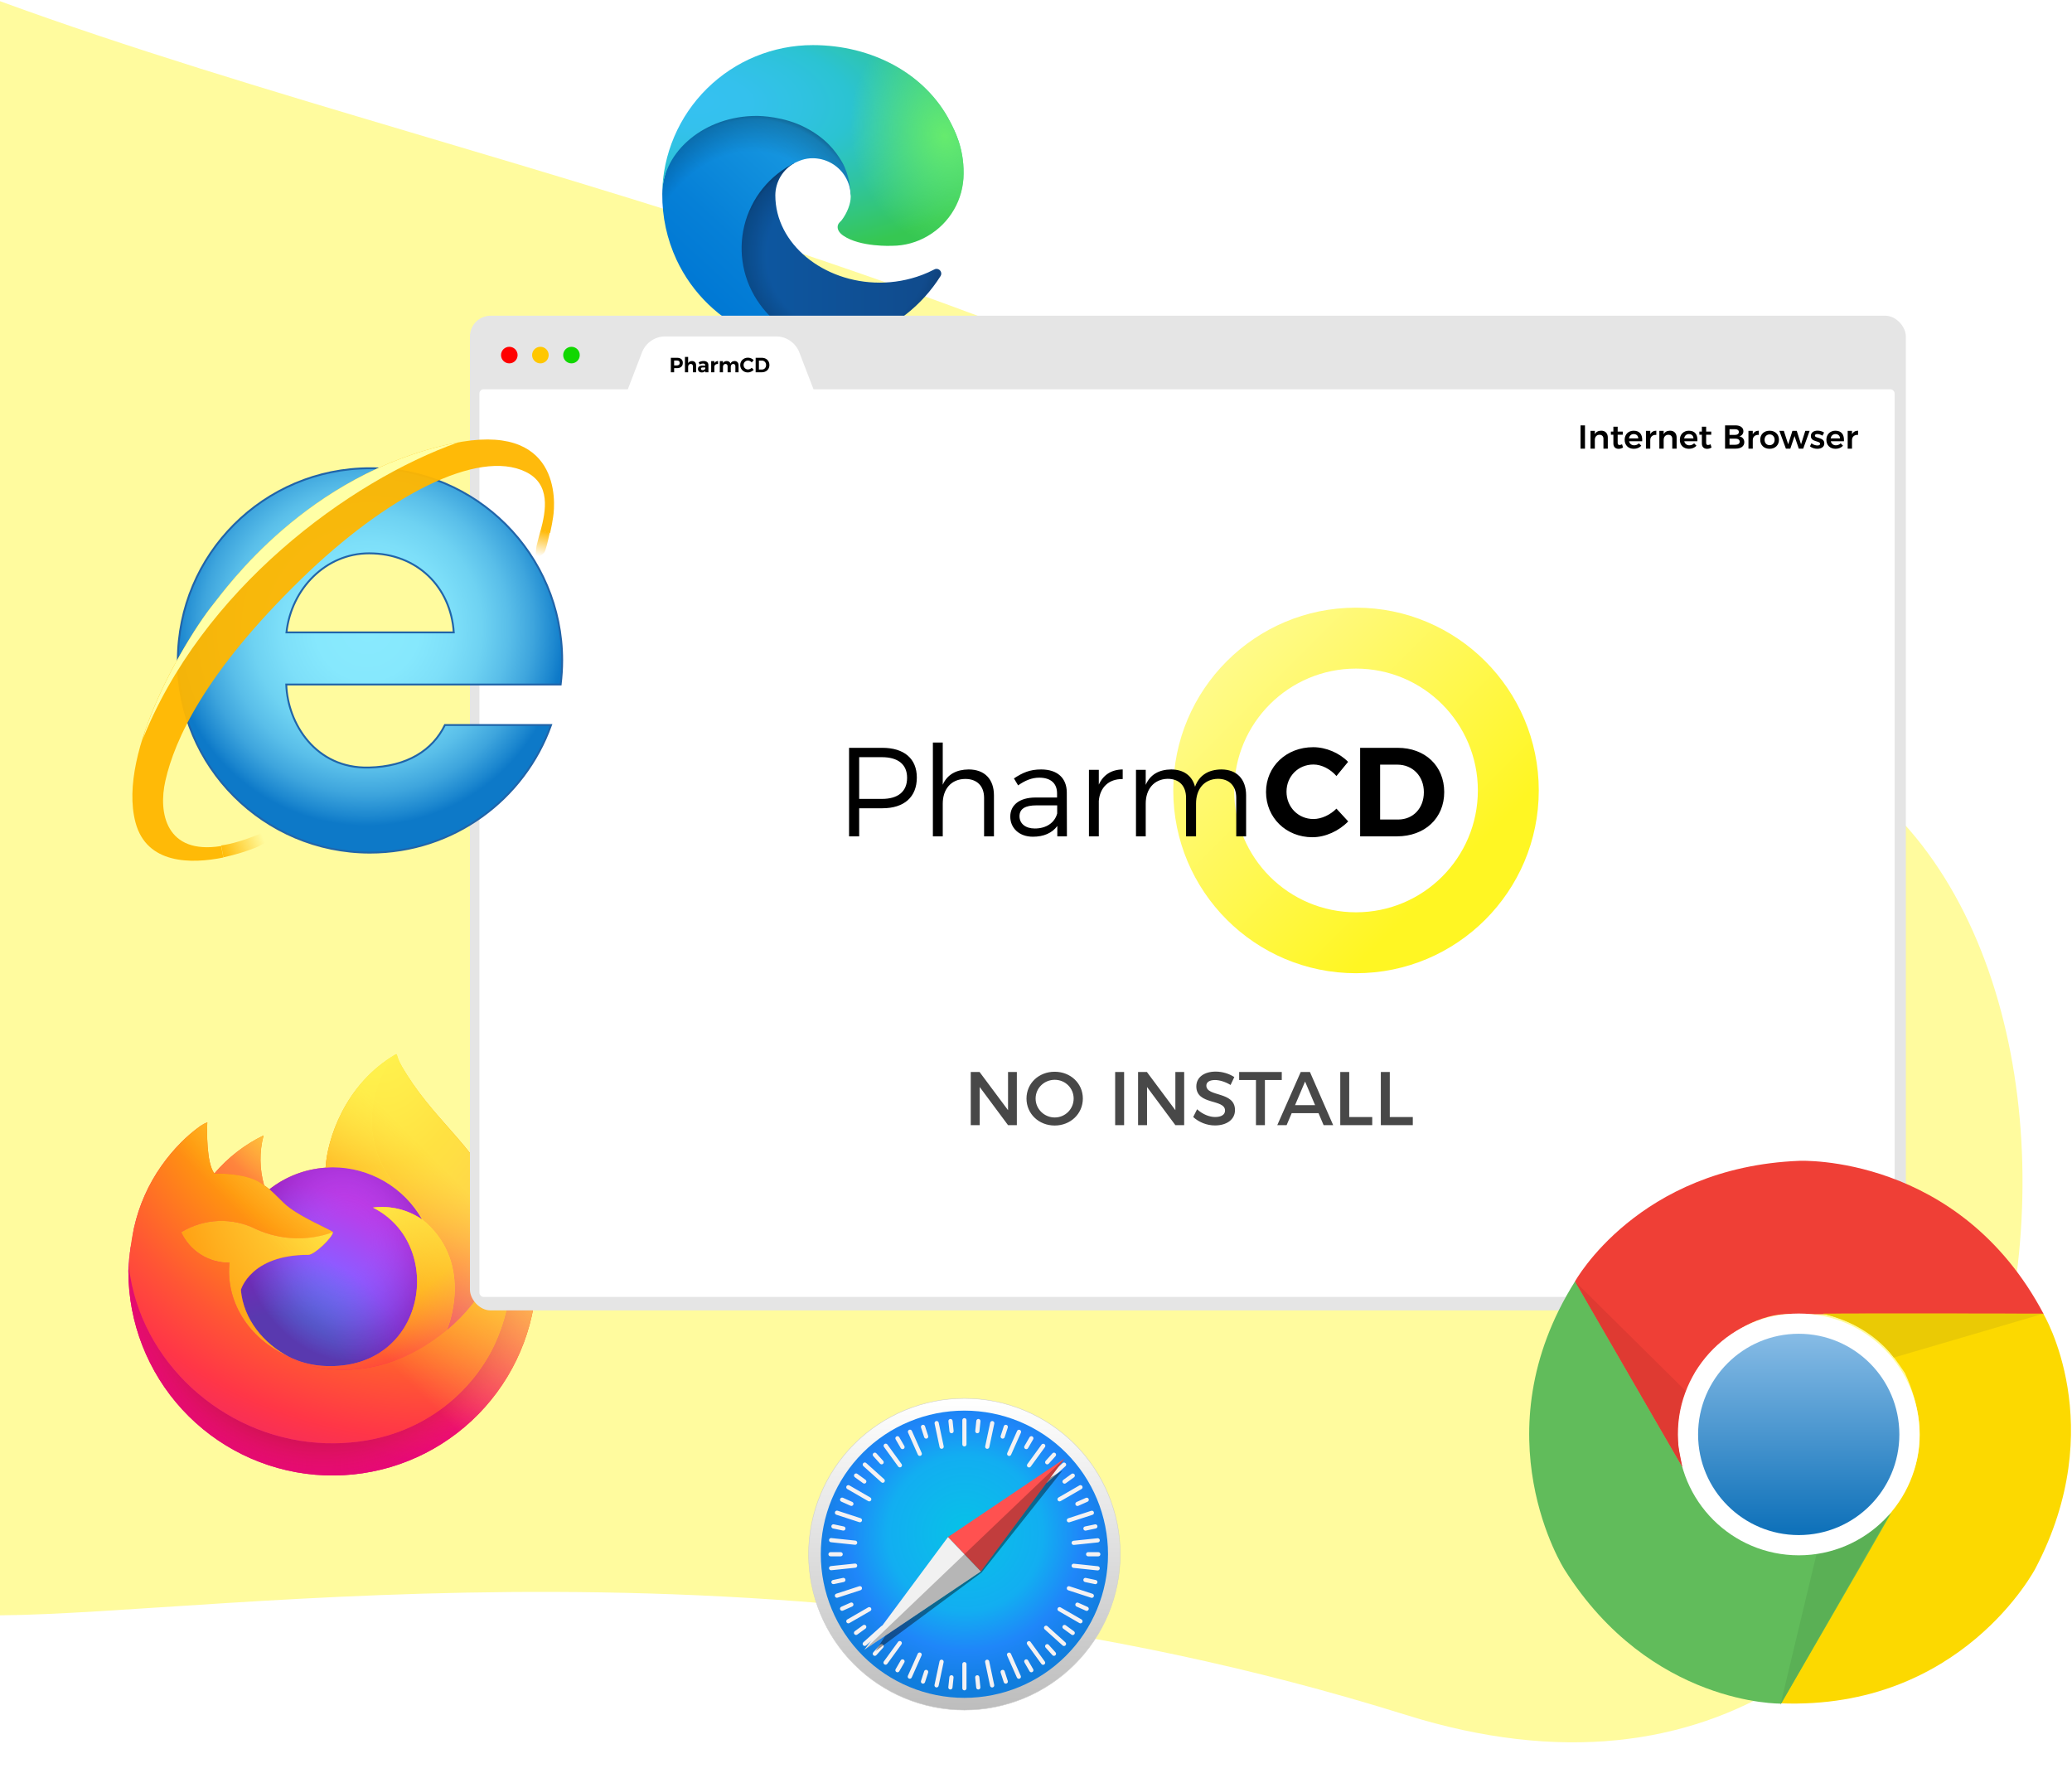
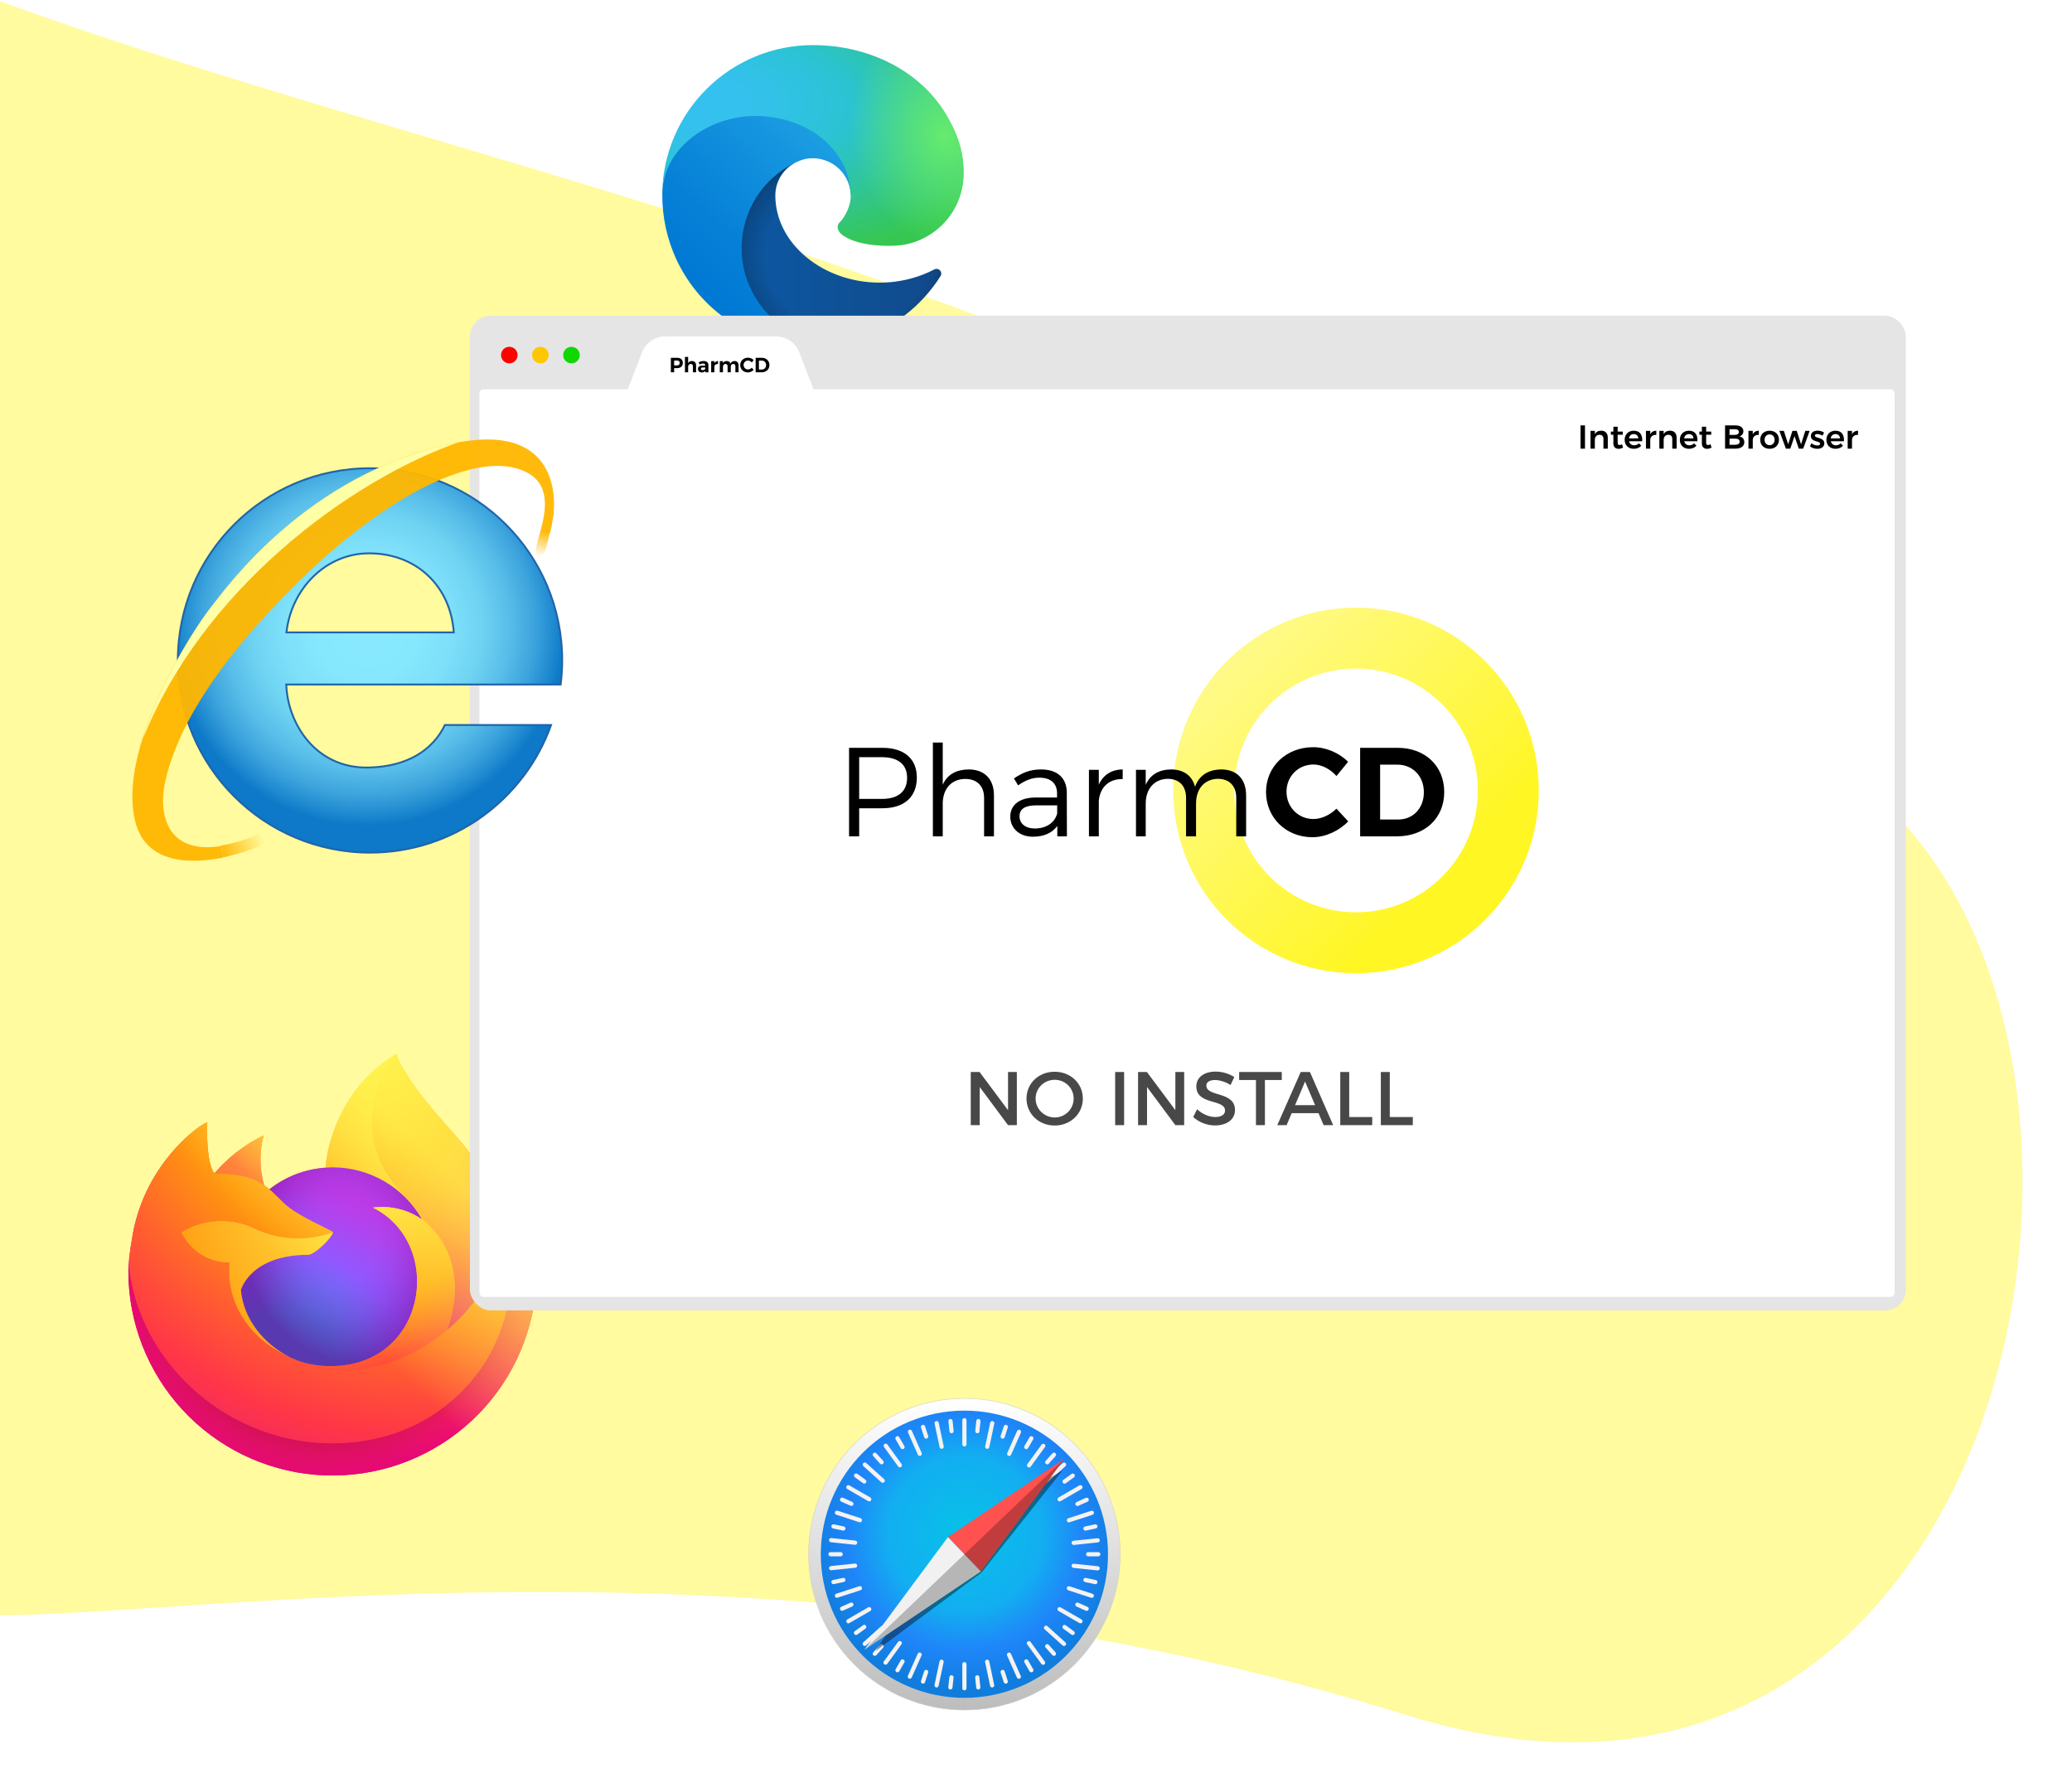
<svg xmlns="http://www.w3.org/2000/svg" width="873" height="749" viewBox="0 0 873 749" fill="none">
  <path d="M780.999 328C489.498 118 217.499 80 0 0.5V680.5C94.666 679.833 331.699 640.9 592.499 722.5C853.299 804.1 920.568 428.547 780.999 328Z" fill="#FFFB9E" />
  <g clip-path="url(#clip0)">
    <path d="M219.685 503.661C215.947 494.669 208.367 484.96 202.43 481.891C206.664 490.091 209.603 498.898 211.141 507.998L211.156 508.142C201.432 483.897 184.941 474.122 171.472 452.835C170.791 451.759 170.11 450.68 169.446 449.542C169.067 448.891 168.763 448.306 168.499 447.766C167.94 446.684 167.51 445.541 167.216 444.36C167.216 444.305 167.197 444.252 167.161 444.212C167.125 444.171 167.075 444.144 167.021 444.138C166.968 444.123 166.912 444.123 166.859 444.138C166.848 444.138 166.83 444.158 166.816 444.162C166.803 444.167 166.774 444.187 166.754 444.196L166.788 444.138C145.184 456.787 137.854 480.204 137.179 491.917C128.551 492.51 120.303 495.69 113.509 501.041C112.8 500.44 112.059 499.879 111.29 499.358C109.33 492.499 109.246 485.239 111.048 478.336C103.114 482.179 96.064 487.628 90.345 494.336H90.305C86.896 490.016 87.136 475.768 87.331 472.792C86.323 473.198 85.36 473.709 84.459 474.317C81.45 476.465 78.637 478.874 76.053 481.518C73.108 484.504 70.419 487.731 68.013 491.165V491.178V491.163C62.483 499.002 58.561 507.86 56.473 517.223L56.358 517.791C56.196 518.548 55.612 522.338 55.512 523.162C55.512 523.226 55.499 523.286 55.492 523.35C54.739 527.263 54.273 531.226 54.096 535.207V535.651C54.115 557.187 62.212 577.932 76.787 593.787C91.361 609.642 111.353 619.452 132.811 621.28C154.269 623.108 175.632 616.819 192.678 603.657C209.724 590.496 221.213 571.418 224.873 550.196C225.017 549.086 225.135 547.988 225.264 546.867C227.035 532.225 225.117 517.373 219.685 503.661ZM120.553 570.988C120.954 571.181 121.332 571.389 121.744 571.574L121.804 571.611C121.387 571.412 120.97 571.204 120.553 570.988ZM211.163 508.162V508.08L211.178 508.171L211.163 508.162Z" fill="url(#paint0_linear)" />
    <path d="M219.685 503.661C215.947 494.669 208.367 484.96 202.43 481.891C206.664 490.091 209.603 498.898 211.141 507.998V508.08L211.156 508.171C217.786 527.142 216.827 547.941 208.48 566.221C198.622 587.372 174.761 609.052 137.412 607.997C97.056 606.855 61.515 576.909 54.871 537.686C53.661 531.501 54.871 528.366 55.479 523.339C54.649 527.244 54.186 531.217 54.096 535.207V535.651C54.115 557.187 62.212 577.932 76.787 593.787C91.361 609.642 111.353 619.452 132.811 621.28C154.269 623.108 175.632 616.819 192.678 603.657C209.724 590.496 221.213 571.418 224.873 550.196C225.017 549.086 225.135 547.988 225.264 546.867C227.035 532.225 225.117 517.373 219.685 503.661Z" fill="url(#paint1_radial)" />
    <path d="M219.685 503.661C215.947 494.669 208.367 484.96 202.43 481.891C206.664 490.091 209.603 498.898 211.141 507.998V508.08L211.156 508.171C217.786 527.142 216.827 547.941 208.48 566.221C198.622 587.372 174.761 609.052 137.412 607.997C97.056 606.855 61.515 576.909 54.871 537.686C53.661 531.501 54.871 528.366 55.479 523.339C54.649 527.244 54.186 531.217 54.096 535.207V535.651C54.115 557.187 62.212 577.932 76.787 593.787C91.361 609.642 111.353 619.452 132.811 621.28C154.269 623.108 175.632 616.819 192.678 603.657C209.724 590.496 221.213 571.418 224.873 550.196C225.017 549.086 225.135 547.988 225.264 546.867C227.035 532.225 225.117 517.373 219.685 503.661Z" fill="url(#paint2_radial)" />
-     <path d="M177.887 513.772C178.074 513.903 178.247 514.034 178.422 514.165C176.262 510.334 173.572 506.826 170.433 503.746C143.7 477.009 163.427 445.773 166.754 444.187L166.787 444.138C145.183 456.787 137.853 480.204 137.178 491.917C138.181 491.849 139.176 491.764 140.201 491.764C147.866 491.778 155.391 493.822 162.011 497.688C168.63 501.553 174.108 507.103 177.887 513.772Z" fill="url(#paint3_radial)" />
    <path d="M140.257 519.112C140.115 521.251 132.556 528.63 129.913 528.63C105.455 528.63 101.485 543.425 101.485 543.425C102.568 555.884 111.249 566.146 121.744 571.574C122.223 571.822 122.709 572.046 123.195 572.266C124.037 572.639 124.879 572.984 125.721 573.3C129.323 574.575 133.095 575.303 136.912 575.46C179.781 577.47 188.085 524.196 157.149 508.737C164.447 507.787 171.838 509.582 177.888 513.772C174.109 507.103 168.631 501.553 162.011 497.688C155.392 493.822 147.867 491.778 140.201 491.764C139.18 491.764 138.182 491.849 137.179 491.917C128.551 492.51 120.302 495.69 113.509 501.041C114.82 502.15 116.3 503.633 119.418 506.706C125.255 512.456 140.223 518.413 140.257 519.112Z" fill="url(#paint4_radial)" />
    <path d="M140.257 519.112C140.115 521.251 132.556 528.63 129.913 528.63C105.455 528.63 101.485 543.425 101.485 543.425C102.568 555.884 111.249 566.146 121.744 571.574C122.223 571.822 122.709 572.046 123.195 572.266C124.037 572.639 124.879 572.984 125.721 573.3C129.323 574.575 133.095 575.303 136.912 575.46C179.781 577.47 188.085 524.196 157.149 508.737C164.447 507.787 171.838 509.582 177.888 513.772C174.109 507.103 168.631 501.553 162.011 497.688C155.392 493.822 147.867 491.778 140.201 491.764C139.18 491.764 138.182 491.849 137.179 491.917C128.551 492.51 120.302 495.69 113.509 501.041C114.82 502.15 116.3 503.633 119.418 506.706C125.255 512.456 140.223 518.413 140.257 519.112Z" fill="url(#paint5_radial)" />
    <path d="M109.499 498.18C110.196 498.624 110.771 499.01 111.274 499.358C109.315 492.499 109.231 485.239 111.033 478.336C103.099 482.179 96.049 487.628 90.33 494.336C90.749 494.325 103.225 494.101 109.499 498.18Z" fill="url(#paint6_radial)" />
    <path d="M54.882 537.686C61.519 576.909 97.067 606.855 137.423 607.998C174.772 609.054 198.633 587.372 208.491 566.221C216.838 547.941 217.797 527.142 211.167 508.171V508.089C211.167 508.024 211.154 507.987 211.167 508.007L211.183 508.151C214.234 528.073 204.101 547.373 188.26 560.424L188.212 560.535C157.347 585.672 127.809 575.701 121.831 571.631C121.413 571.432 120.996 571.224 120.579 571.008C102.583 562.406 95.149 546.011 96.743 531.95C92.471 532.013 88.272 530.836 84.656 528.561C81.04 526.286 78.161 523.012 76.368 519.134C81.092 516.24 86.478 514.604 92.013 514.382C97.549 514.159 103.049 515.358 107.989 517.864C118.175 522.489 129.766 522.944 140.283 519.134C140.25 518.435 125.282 512.476 119.445 506.728C116.327 503.655 114.847 502.175 113.535 501.063C112.826 500.462 112.086 499.901 111.316 499.381C110.806 499.032 110.231 498.655 109.541 498.202C103.267 494.123 90.791 494.347 90.378 494.359H90.338C86.929 490.038 87.169 475.79 87.364 472.815C86.356 473.22 85.393 473.731 84.493 474.339C81.483 476.487 78.67 478.897 76.086 481.54C73.131 484.518 70.43 487.737 68.013 491.165V491.178V491.163C62.483 499.002 58.561 507.86 56.473 517.223C56.431 517.398 53.375 530.758 54.882 537.686Z" fill="url(#paint7_radial)" />
    <path d="M170.438 503.746C173.578 506.83 176.268 510.341 178.427 514.176C178.9 514.533 179.341 514.888 179.717 515.232C199.217 533.208 188.999 558.618 188.238 560.427C204.079 547.375 214.203 528.075 211.161 508.153C201.431 483.897 184.941 474.122 171.472 452.835C170.791 451.759 170.11 450.68 169.446 449.542C169.067 448.891 168.763 448.306 168.498 447.766C167.94 446.684 167.509 445.541 167.216 444.36C167.216 444.305 167.196 444.252 167.16 444.212C167.124 444.171 167.075 444.144 167.02 444.138C166.967 444.123 166.911 444.123 166.858 444.138C166.847 444.138 166.83 444.158 166.816 444.162C166.803 444.167 166.774 444.187 166.754 444.196C163.428 445.773 143.701 477.009 170.438 503.746Z" fill="url(#paint8_radial)" />
    <path d="M179.703 515.221C179.328 514.877 178.887 514.522 178.414 514.165C178.239 514.034 178.066 513.903 177.879 513.772C171.829 509.582 164.439 507.787 157.141 508.737C188.076 524.205 179.777 577.47 136.904 575.459C133.086 575.303 129.314 574.575 125.712 573.3C124.87 572.985 124.029 572.64 123.187 572.266C122.701 572.044 122.215 571.822 121.735 571.574L121.795 571.611C127.774 575.692 157.303 585.663 188.176 560.515L188.225 560.404C188.995 558.607 199.212 533.19 179.703 515.221Z" fill="url(#paint9_radial)" />
    <path d="M101.485 543.425C101.485 543.425 105.455 528.63 129.913 528.63C132.556 528.63 140.121 521.251 140.257 519.112C129.739 522.922 118.149 522.466 107.963 517.842C103.022 515.336 97.522 514.137 91.987 514.359C86.451 514.582 81.065 516.218 76.341 519.112C78.134 522.989 81.013 526.264 84.629 528.539C88.246 530.813 92.444 531.991 96.716 531.928C95.123 545.991 102.557 562.386 120.552 570.986C120.954 571.179 121.331 571.387 121.744 571.571C111.241 566.145 102.568 555.884 101.485 543.425Z" fill="url(#paint10_radial)" />
    <path d="M219.685 503.661C215.947 494.669 208.367 484.96 202.43 481.891C206.664 490.091 209.603 498.898 211.141 507.998L211.156 508.142C201.432 483.897 184.941 474.122 171.472 452.835C170.791 451.759 170.11 450.68 169.446 449.542C169.067 448.891 168.763 448.306 168.499 447.766C167.94 446.684 167.51 445.541 167.216 444.36C167.216 444.305 167.197 444.252 167.161 444.212C167.125 444.171 167.075 444.144 167.021 444.138C166.968 444.123 166.912 444.123 166.859 444.138C166.848 444.138 166.83 444.158 166.816 444.162C166.803 444.167 166.774 444.187 166.754 444.196L166.788 444.138C145.184 456.787 137.854 480.204 137.179 491.917C138.182 491.849 139.176 491.764 140.201 491.764C147.867 491.778 155.392 493.822 162.012 497.688C168.631 501.553 174.109 507.103 177.888 513.772C171.838 509.582 164.448 507.787 157.15 508.737C188.085 524.205 179.785 577.47 136.913 575.459C133.095 575.303 129.323 574.575 125.721 573.3C124.879 572.985 124.037 572.64 123.196 572.266C122.71 572.044 122.224 571.822 121.744 571.574L121.804 571.611C121.387 571.412 120.97 571.204 120.553 570.988C120.954 571.181 121.332 571.389 121.744 571.574C111.241 566.145 102.568 555.884 101.485 543.425C101.485 543.425 105.455 528.63 129.913 528.63C132.556 528.63 140.122 521.251 140.257 519.112C140.224 518.413 125.255 512.454 119.419 506.706C116.301 503.633 114.82 502.152 113.509 501.041C112.8 500.44 112.059 499.879 111.29 499.358C109.33 492.499 109.246 485.239 111.048 478.336C103.114 482.179 96.064 487.628 90.345 494.336H90.305C86.896 490.016 87.136 475.768 87.331 472.792C86.323 473.198 85.36 473.709 84.459 474.317C81.45 476.465 78.637 478.874 76.053 481.518C73.108 484.504 70.419 487.731 68.013 491.165V491.178V491.163C62.483 499.002 58.561 507.86 56.473 517.223L56.358 517.791C56.196 518.548 55.47 522.392 55.366 523.217C55.366 523.279 55.366 523.153 55.366 523.217C54.702 527.185 54.278 531.189 54.096 535.207V535.651C54.115 557.187 62.212 577.932 76.787 593.787C91.361 609.642 111.353 619.452 132.811 621.28C154.269 623.108 175.632 616.819 192.678 603.657C209.724 590.496 221.213 571.418 224.873 550.196C225.017 549.086 225.135 547.988 225.264 546.867C227.035 532.225 225.117 517.373 219.685 503.661ZM211.152 508.08L211.167 508.171L211.152 508.08Z" fill="url(#paint11_linear)" />
  </g>
  <g clip-path="url(#clip1)">
    <path d="M393.623 113.526C391.93 114.411 390.183 115.192 388.394 115.862C382.699 117.993 376.665 119.079 370.584 119.067C347.109 119.067 326.66 102.919 326.66 82.197C326.69 79.418 327.461 76.697 328.894 74.316C330.327 71.934 332.37 69.978 334.811 68.649C313.578 69.542 308.121 91.668 308.121 104.631C308.121 141.282 341.9 144.998 349.178 144.998C353.102 144.998 359.02 143.857 362.572 142.736L363.222 142.517C376.891 137.792 388.543 128.554 396.262 116.324C396.498 115.951 396.604 115.511 396.562 115.071C396.52 114.632 396.333 114.22 396.03 113.899C395.727 113.578 395.326 113.367 394.89 113.299C394.455 113.232 394.008 113.311 393.623 113.526Z" fill="url(#paint12_linear)" />
    <path opacity="0.35" d="M393.623 113.526C391.93 114.411 390.183 115.192 388.394 115.862C382.699 117.993 376.665 119.079 370.584 119.067C347.109 119.067 326.66 102.919 326.66 82.197C326.69 79.418 327.461 76.697 328.894 74.316C330.327 71.934 332.37 69.978 334.811 68.649C313.578 69.542 308.121 91.668 308.121 104.631C308.121 141.282 341.9 144.998 349.178 144.998C353.102 144.998 359.02 143.857 362.572 142.736L363.222 142.517C376.891 137.792 388.543 128.554 396.262 116.324C396.498 115.951 396.604 115.511 396.562 115.071C396.52 114.632 396.333 114.22 396.03 113.899C395.727 113.578 395.326 113.367 394.89 113.299C394.455 113.232 394.008 113.311 393.623 113.526Z" fill="url(#paint13_radial)" />
    <path d="M331.442 138.767C327.017 136.021 323.182 132.422 320.161 128.18C316.717 123.462 314.347 118.047 313.217 112.316C312.088 106.584 312.226 100.675 313.621 95.003C315.017 89.331 317.637 84.032 321.298 79.48C324.958 74.927 329.57 71.23 334.81 68.649C336.358 67.92 339.002 66.6 342.52 66.665C344.998 66.683 347.438 67.274 349.649 68.393C351.86 69.512 353.782 71.128 355.264 73.114C357.268 75.789 358.372 79.029 358.42 82.371C358.42 82.267 370.554 42.882 318.732 42.882C296.954 42.882 279.045 63.549 279.045 81.681C278.959 91.273 281.011 100.764 285.052 109.463C291.657 123.555 303.207 134.73 317.508 140.868C331.81 147.005 347.867 147.677 362.631 142.756C357.462 144.385 352 144.875 346.623 144.19C341.247 143.504 336.082 141.661 331.487 138.787L331.442 138.767Z" fill="url(#paint14_linear)" />
-     <path opacity="0.41" d="M331.442 138.767C327.017 136.021 323.182 132.422 320.161 128.18C316.717 123.462 314.347 118.047 313.217 112.316C312.088 106.584 312.226 100.675 313.621 95.003C315.017 89.331 317.637 84.032 321.298 79.48C324.958 74.927 329.57 71.23 334.81 68.649C336.358 67.92 339.002 66.6 342.52 66.665C344.998 66.683 347.438 67.274 349.649 68.393C351.86 69.512 353.782 71.128 355.264 73.114C357.268 75.789 358.372 79.029 358.42 82.371C358.42 82.267 370.554 42.882 318.732 42.882C296.954 42.882 279.045 63.549 279.045 81.681C278.959 91.273 281.011 100.764 285.052 109.463C291.657 123.555 303.207 134.73 317.508 140.868C331.81 147.005 347.867 147.677 362.631 142.756C357.462 144.385 352 144.875 346.623 144.19C341.247 143.504 336.082 141.661 331.487 138.787L331.442 138.767Z" fill="url(#paint15_radial)" />
    <path d="M354.56 92.849C354.158 93.369 352.923 94.089 352.923 95.656C352.923 96.951 353.766 98.196 355.265 99.243C362.398 104.204 375.848 103.549 375.882 103.549C381.168 103.537 386.354 102.106 390.899 99.407C395.484 96.73 399.289 92.9 401.937 88.299C404.585 83.697 405.984 78.483 405.995 73.173C406.124 62.056 402.026 54.664 400.369 51.39C389.857 30.827 367.166 19 342.49 19C325.803 18.998 309.785 25.566 297.902 37.282C286.019 48.998 279.225 64.921 278.99 81.607C279.228 63.48 297.246 48.84 318.678 48.84C320.414 48.84 330.316 49.009 339.514 53.836C347.62 58.092 351.866 63.232 354.818 68.327C357.884 73.62 358.43 80.307 358.43 82.971C358.43 85.635 357.07 89.584 354.56 92.849Z" fill="url(#paint16_radial)" />
    <path d="M354.56 92.849C354.158 93.369 352.923 94.089 352.923 95.656C352.923 96.951 353.766 98.196 355.265 99.243C362.398 104.204 375.848 103.549 375.882 103.549C381.168 103.537 386.354 102.106 390.899 99.407C395.484 96.73 399.289 92.9 401.937 88.299C404.585 83.697 405.984 78.483 405.995 73.173C406.124 62.056 402.026 54.664 400.369 51.39C389.857 30.827 367.166 19 342.49 19C325.803 18.998 309.785 25.566 297.902 37.282C286.019 48.998 279.225 64.921 278.99 81.607C279.228 63.48 297.246 48.84 318.678 48.84C320.414 48.84 330.316 49.009 339.514 53.836C347.62 58.092 351.866 63.232 354.818 68.327C357.884 73.62 358.43 80.307 358.43 82.971C358.43 85.635 357.07 89.584 354.56 92.849Z" fill="url(#paint17_radial)" />
  </g>
  <path d="M471.983 654.768C471.983 663.389 470.285 671.926 466.986 679.891C463.687 687.856 458.851 695.093 452.755 701.189C446.659 707.285 439.421 712.121 431.457 715.42C423.492 718.719 414.955 720.417 406.334 720.417C388.922 720.417 372.224 713.501 359.912 701.189C347.601 688.877 340.684 672.179 340.684 654.768C340.684 637.357 347.601 620.658 359.912 608.347C372.224 596.035 388.922 589.118 406.334 589.118C414.955 589.118 423.492 590.817 431.457 594.116C439.421 597.415 446.659 602.251 452.755 608.347C458.851 614.443 463.687 621.68 466.986 629.645C470.285 637.61 471.983 646.147 471.983 654.768Z" fill="url(#paint18_linear)" stroke="#CDCDCD" stroke-width="0.195" stroke-linecap="round" stroke-linejoin="round" />
  <path d="M466.839 654.768C466.839 670.815 460.464 686.205 449.117 697.552C437.77 708.899 422.38 715.273 406.333 715.273C390.286 715.273 374.897 708.899 363.55 697.552C352.203 686.205 345.828 670.815 345.828 654.768C345.828 638.721 352.203 623.331 363.55 611.984C374.897 600.637 390.286 594.263 406.333 594.263C422.38 594.263 437.77 600.637 449.117 611.984C460.464 623.331 466.839 638.721 466.839 654.768Z" fill="url(#paint19_radial)" />
  <path d="M406.334 597.418C405.845 597.418 405.452 597.811 405.452 598.3V608.475C405.452 608.964 405.845 609.357 406.334 609.357C406.823 609.357 407.216 608.964 407.216 608.475V598.3C407.216 597.811 406.823 597.418 406.334 597.418ZM400.563 597.783C400.505 597.776 400.444 597.776 400.384 597.783C399.898 597.834 399.547 598.266 399.598 598.752L400.043 603.009C400.093 603.495 400.525 603.846 401.011 603.795C401.498 603.744 401.848 603.312 401.797 602.826L401.353 598.569C401.309 598.144 400.972 597.822 400.563 597.783H400.563ZM412.145 597.787C411.736 597.826 411.4 598.148 411.355 598.573L410.907 602.83C410.856 603.316 411.207 603.748 411.693 603.799C412.179 603.85 412.611 603.5 412.662 603.014L413.11 598.757C413.161 598.271 412.81 597.839 412.324 597.788C412.264 597.782 412.204 597.782 412.145 597.787V597.787ZM394.635 598.642C394.576 598.643 394.516 598.649 394.457 598.661C393.979 598.762 393.675 599.229 393.776 599.707L395.884 609.661C395.985 610.14 396.451 610.443 396.93 610.342C397.408 610.241 397.711 609.774 397.61 609.296L395.503 599.342C395.414 598.923 395.046 598.639 394.635 598.642L394.635 598.642ZM418.073 598.651C417.662 598.647 417.294 598.931 417.205 599.35L415.091 609.303C414.989 609.781 415.292 610.248 415.77 610.349C416.248 610.451 416.715 610.148 416.816 609.67L418.931 599.716C419.033 599.238 418.729 598.772 418.251 598.67C418.192 598.658 418.132 598.651 418.073 598.651L418.073 598.651ZM388.977 600.238C388.863 600.227 388.745 600.24 388.629 600.278C388.164 600.429 387.911 600.925 388.062 601.39L389.385 605.46C389.536 605.925 390.032 606.178 390.497 606.027C390.962 605.876 391.214 605.38 391.063 604.915L389.74 600.844C389.627 600.496 389.32 600.267 388.977 600.238V600.238ZM423.699 600.24C423.356 600.269 423.049 600.498 422.936 600.847L421.612 604.917C421.461 605.382 421.714 605.878 422.179 606.029C422.643 606.18 423.139 605.927 423.29 605.462L424.614 601.392C424.765 600.927 424.512 600.431 424.048 600.28C423.931 600.242 423.813 600.23 423.699 600.24V600.24ZM383.383 602.285C383.268 602.287 383.152 602.312 383.04 602.362C382.594 602.56 382.394 603.08 382.593 603.526L386.725 612.824C386.924 613.271 387.443 613.47 387.89 613.272C388.336 613.073 388.536 612.554 388.338 612.108L384.205 602.81C384.056 602.475 383.726 602.278 383.383 602.285ZM429.357 602.316C429.013 602.31 428.683 602.505 428.534 602.84L424.389 612.132C424.19 612.578 424.389 613.098 424.835 613.297C425.281 613.496 425.801 613.297 426 612.851L430.145 603.559C430.344 603.112 430.145 602.593 429.699 602.393C429.588 602.344 429.471 602.319 429.357 602.316V602.316ZM378.19 605.033C378.02 605.02 377.846 605.058 377.687 605.15C377.264 605.394 377.12 605.931 377.364 606.355L379.504 610.061C379.749 610.485 380.286 610.628 380.709 610.384C381.132 610.14 381.276 609.602 381.032 609.179L378.892 605.472C378.739 605.208 378.472 605.052 378.19 605.033V605.033ZM434.479 605.033C434.196 605.052 433.929 605.208 433.777 605.472L431.636 609.179C431.392 609.602 431.536 610.14 431.959 610.384C432.383 610.628 432.92 610.484 433.164 610.061L435.304 606.355C435.549 605.931 435.405 605.394 434.982 605.15C434.823 605.058 434.648 605.021 434.479 605.033V605.033ZM373.147 608.178C372.977 608.184 372.807 608.239 372.659 608.346C372.263 608.633 372.176 609.183 372.463 609.578L378.437 617.814C378.724 618.21 379.274 618.297 379.67 618.01C380.065 617.723 380.153 617.174 379.866 616.778L373.891 608.542C373.711 608.295 373.43 608.168 373.147 608.178V608.178ZM439.584 608.223C439.302 608.212 439.02 608.339 438.84 608.586L432.854 616.814C432.567 617.209 432.653 617.759 433.049 618.046C433.444 618.334 433.993 618.247 434.281 617.852L440.267 609.624C440.554 609.229 440.467 608.679 440.072 608.392C439.924 608.284 439.754 608.229 439.584 608.223ZM368.639 611.958C368.414 611.945 368.185 612.021 368.003 612.184C367.64 612.511 367.611 613.067 367.938 613.43L370.801 616.611C371.128 616.974 371.684 617.004 372.047 616.676C372.41 616.349 372.44 615.794 372.112 615.43L369.249 612.249C369.086 612.068 368.865 611.97 368.639 611.958V611.958ZM444.035 611.964C443.81 611.977 443.589 612.074 443.426 612.256L440.562 615.436C440.235 615.8 440.264 616.355 440.627 616.682C440.99 617.009 441.546 616.98 441.873 616.617L444.737 613.437C445.064 613.073 445.035 612.517 444.671 612.19C444.49 612.027 444.26 611.952 444.035 611.964L444.035 611.964ZM364.319 616.108C364.094 616.12 363.874 616.218 363.71 616.399C363.383 616.762 363.413 617.318 363.776 617.645L371.338 624.453C371.701 624.78 372.257 624.75 372.584 624.387C372.911 624.024 372.882 623.468 372.518 623.141L364.956 616.334C364.774 616.17 364.544 616.096 364.319 616.108L364.319 616.108ZM448.376 616.137C448.151 616.125 447.921 616.2 447.739 616.363L440.172 623.165C439.809 623.492 439.779 624.048 440.106 624.411C440.432 624.775 440.988 624.804 441.352 624.477L448.919 617.675C449.282 617.348 449.312 616.793 448.985 616.429C448.822 616.248 448.601 616.149 448.376 616.137H448.376ZM360.727 620.727C360.444 620.716 360.162 620.844 359.983 621.091C359.695 621.486 359.783 622.036 360.178 622.323L363.641 624.839C364.036 625.126 364.585 625.039 364.873 624.644C365.16 624.248 365.073 623.699 364.678 623.411L361.215 620.896C361.067 620.788 360.897 620.733 360.727 620.727L360.727 620.727ZM451.965 620.759C451.795 620.765 451.625 620.82 451.477 620.927L448.013 623.441C447.617 623.728 447.53 624.278 447.817 624.673C448.104 625.069 448.653 625.156 449.049 624.869L452.513 622.355C452.909 622.068 452.996 621.519 452.709 621.123C452.53 620.876 452.248 620.749 451.965 620.759V620.759ZM357.37 625.654C357.087 625.673 356.82 625.83 356.668 626.094C356.423 626.517 356.567 627.055 356.991 627.299L365.802 632.387C366.226 632.631 366.763 632.487 367.007 632.064C367.252 631.641 367.108 631.103 366.685 630.859L357.873 625.771C357.714 625.68 357.539 625.643 357.37 625.654V625.654ZM455.298 625.654C455.129 625.642 454.954 625.68 454.795 625.771L445.984 630.859C445.56 631.103 445.416 631.641 445.661 632.064C445.905 632.487 446.443 632.631 446.866 632.387L455.678 627.299C456.101 627.055 456.245 626.517 456.001 626.094C455.848 625.83 455.581 625.674 455.298 625.654V625.654ZM354.831 630.906C354.488 630.898 354.158 631.095 354.009 631.43C353.81 631.876 354.009 632.395 354.455 632.595L358.364 634.338C358.811 634.537 359.33 634.338 359.529 633.892C359.728 633.446 359.529 632.926 359.083 632.727L355.174 630.983C355.062 630.933 354.946 630.909 354.831 630.906ZM457.854 630.943C457.739 630.945 457.623 630.97 457.511 631.02L453.601 632.76C453.155 632.959 452.955 633.478 453.154 633.925C453.353 634.371 453.872 634.571 454.319 634.372L458.229 632.631C458.675 632.432 458.875 631.913 458.676 631.467C458.527 631.132 458.198 630.936 457.854 630.943ZM352.569 636.396C352.227 636.424 351.919 636.653 351.806 637.002C351.655 637.467 351.906 637.963 352.371 638.114L362.046 641.266C362.51 641.418 363.006 641.166 363.158 640.701C363.309 640.236 363.057 639.74 362.592 639.589L352.918 636.436C352.802 636.399 352.683 636.386 352.569 636.396V636.396ZM460.112 636.434C459.998 636.423 459.88 636.436 459.764 636.474L450.087 639.62C449.622 639.771 449.369 640.267 449.521 640.731C449.672 641.196 450.167 641.449 450.632 641.298L460.309 638.152C460.773 638.001 461.026 637.505 460.875 637.04C460.762 636.692 460.454 636.463 460.112 636.433V636.434ZM351.16 642.158C350.749 642.154 350.38 642.439 350.291 642.857C350.19 643.335 350.493 643.802 350.971 643.904L355.158 644.793C355.636 644.895 356.102 644.592 356.204 644.114C356.306 643.636 356.002 643.169 355.524 643.068L351.338 642.178C351.278 642.165 351.218 642.159 351.16 642.159V642.158ZM461.51 642.166C461.452 642.167 461.392 642.175 461.333 642.185L457.146 643.075C456.668 643.176 456.365 643.642 456.466 644.121C456.568 644.599 457.034 644.902 457.512 644.8L461.699 643.911C462.177 643.809 462.48 643.343 462.379 642.865C462.29 642.447 461.921 642.162 461.51 642.166L461.51 642.166ZM350.093 647.954C349.684 647.993 349.347 648.314 349.302 648.74C349.251 649.226 349.601 649.658 350.087 649.71L360.205 650.779C360.691 650.831 361.124 650.481 361.175 649.995C361.227 649.509 360.877 649.076 360.391 649.025L350.272 647.955C350.211 647.949 350.151 647.949 350.093 647.954V647.954ZM462.585 648.03C462.526 648.024 462.466 648.024 462.405 648.031L452.285 649.087C451.799 649.138 451.449 649.57 451.499 650.056C451.55 650.542 451.982 650.893 452.468 650.842L462.588 649.786C463.074 649.735 463.425 649.303 463.374 648.817C463.33 648.391 462.994 648.07 462.585 648.03L462.585 648.03ZM349.922 653.887C349.433 653.887 349.04 654.281 349.04 654.769C349.04 655.258 349.433 655.652 349.922 655.652H354.202C354.69 655.652 355.084 655.258 355.084 654.769C355.084 654.281 354.69 653.887 354.202 653.887H349.922ZM458.466 653.887C457.978 653.887 457.584 654.281 457.584 654.769C457.584 655.258 457.978 655.652 458.466 655.652H462.746C463.235 655.652 463.629 655.258 463.629 654.769C463.629 654.281 463.235 653.887 462.746 653.887H458.466ZM360.379 658.696C360.321 658.69 360.261 658.69 360.2 658.697L350.08 659.753C349.594 659.804 349.243 660.236 349.294 660.722C349.345 661.208 349.777 661.559 350.263 661.508L360.383 660.452C360.869 660.401 361.22 659.969 361.169 659.483C361.124 659.057 360.788 658.736 360.379 658.696H360.379ZM452.284 658.759C451.875 658.798 451.538 659.119 451.493 659.544C451.442 660.03 451.791 660.463 452.277 660.514L462.396 661.584C462.882 661.635 463.315 661.285 463.366 660.799C463.418 660.313 463.068 659.881 462.582 659.829L452.463 658.759C452.402 658.753 452.342 658.753 452.284 658.759L452.284 658.759ZM355.334 664.718C355.276 664.719 355.216 664.724 355.156 664.737L350.969 665.626C350.491 665.728 350.188 666.194 350.29 666.673C350.391 667.151 350.858 667.454 351.336 667.352L355.523 666.463C356.001 666.362 356.304 665.895 356.202 665.417C356.114 664.999 355.745 664.714 355.334 664.718L355.334 664.718ZM457.333 664.727C456.922 664.722 456.553 665.007 456.465 665.425C456.363 665.904 456.666 666.37 457.144 666.472L461.331 667.361C461.809 667.463 462.275 667.16 462.377 666.682C462.478 666.204 462.175 665.737 461.697 665.636L457.511 664.746C457.451 664.733 457.391 664.727 457.333 664.727L457.333 664.727ZM362.385 668.201C362.27 668.19 362.152 668.203 362.036 668.242L352.359 671.387C351.895 671.538 351.642 672.034 351.793 672.499C351.944 672.964 352.44 673.216 352.905 673.065L362.581 669.919C363.046 669.768 363.299 669.272 363.148 668.808C363.035 668.459 362.727 668.23 362.385 668.201V668.201ZM450.274 668.232C449.931 668.261 449.624 668.49 449.511 668.838C449.359 669.303 449.611 669.799 450.076 669.95L459.751 673.103C460.215 673.254 460.711 673.002 460.863 672.537C461.014 672.073 460.762 671.577 460.297 671.425L450.623 668.273C450.507 668.235 450.388 668.223 450.274 668.232V668.232ZM358.692 675.091C358.577 675.093 358.461 675.117 358.35 675.167L354.439 676.908C353.993 677.107 353.794 677.626 353.992 678.073C354.191 678.519 354.711 678.718 355.157 678.52L359.067 676.779C359.514 676.58 359.713 676.061 359.514 675.614C359.365 675.279 359.036 675.084 358.692 675.09V675.091ZM453.962 675.124C453.618 675.116 453.289 675.312 453.139 675.647C452.94 676.094 453.139 676.613 453.586 676.812L457.494 678.556C457.941 678.755 458.46 678.556 458.659 678.11C458.859 677.663 458.66 677.144 458.213 676.945L454.304 675.201C454.193 675.151 454.077 675.126 453.962 675.124V675.124ZM366.305 677.036C366.136 677.023 365.961 677.061 365.802 677.153L356.991 682.24C356.567 682.485 356.423 683.022 356.668 683.445C356.912 683.868 357.449 684.012 357.873 683.768L366.685 678.681C367.108 678.436 367.252 677.899 367.007 677.475C366.855 677.211 366.588 677.055 366.305 677.036V677.036ZM446.363 677.036C446.081 677.055 445.814 677.211 445.661 677.475C445.416 677.899 445.56 678.436 445.984 678.681L454.795 683.768C455.219 684.012 455.756 683.868 456.001 683.445C456.245 683.022 456.101 682.484 455.678 682.24L446.866 677.153C446.707 677.061 446.533 677.024 446.363 677.036V677.036ZM364.107 684.502C363.938 684.508 363.768 684.563 363.619 684.67L360.155 687.184C359.76 687.471 359.672 688.02 359.959 688.416C360.246 688.811 360.795 688.899 361.191 688.612L364.656 686.098C365.051 685.811 365.139 685.262 364.852 684.866C364.672 684.619 364.39 684.492 364.107 684.502V684.502ZM448.54 684.531C448.257 684.521 447.975 684.648 447.795 684.895C447.508 685.291 447.595 685.84 447.991 686.128L451.454 688.644C451.849 688.931 452.398 688.844 452.686 688.448C452.973 688.053 452.886 687.503 452.491 687.216L449.028 684.7C448.88 684.593 448.71 684.537 448.54 684.531L448.54 684.531ZM371.953 684.836C371.728 684.823 371.498 684.898 371.317 685.062L363.75 691.864C363.386 692.191 363.357 692.746 363.683 693.11C364.01 693.473 364.566 693.503 364.929 693.176L372.496 686.374C372.86 686.047 372.889 685.491 372.562 685.128C372.399 684.946 372.178 684.848 371.953 684.836ZM440.694 684.86C440.469 684.873 440.248 684.97 440.084 685.152C439.757 685.515 439.787 686.071 440.15 686.398L447.712 693.205C448.075 693.532 448.631 693.503 448.958 693.14C449.285 692.777 449.256 692.221 448.893 691.894L441.33 685.086C441.148 684.923 440.919 684.849 440.694 684.86V684.86ZM379.132 691.323C378.849 691.312 378.567 691.439 378.387 691.686L372.402 699.914C372.114 700.309 372.201 700.859 372.596 701.146C372.991 701.434 373.541 701.347 373.828 700.952L379.814 692.724C380.101 692.329 380.015 691.779 379.62 691.492C379.472 691.384 379.302 691.329 379.132 691.323ZM433.487 691.36C433.317 691.366 433.147 691.42 432.999 691.528C432.603 691.815 432.516 692.364 432.803 692.76L438.777 700.996C439.064 701.392 439.614 701.479 440.009 701.192C440.405 700.905 440.492 700.356 440.205 699.96L434.231 691.724C434.051 691.477 433.77 691.35 433.487 691.36V691.36ZM371.405 692.63C371.18 692.643 370.959 692.74 370.796 692.922L367.932 696.103C367.605 696.466 367.634 697.022 367.997 697.349C368.36 697.676 368.916 697.646 369.243 697.283L372.107 694.103C372.434 693.739 372.405 693.183 372.041 692.856C371.86 692.693 371.63 692.618 371.405 692.63L371.405 692.63ZM441.258 692.635C441.033 692.622 440.803 692.697 440.622 692.861C440.258 693.188 440.229 693.743 440.556 694.106L443.419 697.288C443.746 697.651 444.302 697.68 444.665 697.353C445.028 697.026 445.058 696.47 444.73 696.107L441.867 692.926C441.704 692.744 441.483 692.646 441.258 692.634L441.258 692.635ZM387.491 696.163C387.147 696.155 386.818 696.351 386.669 696.686L382.523 705.979C382.324 706.425 382.523 706.944 382.969 707.144C383.415 707.343 383.935 707.144 384.134 706.697L388.28 697.405C388.479 696.959 388.28 696.439 387.834 696.24C387.722 696.19 387.606 696.165 387.491 696.163ZM425.121 696.189C425.007 696.191 424.89 696.215 424.779 696.265C424.332 696.464 424.132 696.983 424.331 697.429L428.464 706.727C428.662 707.174 429.182 707.374 429.628 707.175C430.074 706.977 430.274 706.457 430.076 706.011L425.943 696.713C425.794 696.378 425.465 696.182 425.121 696.189ZM380.206 699.036C379.924 699.055 379.657 699.211 379.504 699.476L377.364 703.183C377.12 703.606 377.264 704.143 377.687 704.388C378.11 704.632 378.648 704.488 378.892 704.065L381.032 700.358C381.276 699.935 381.132 699.397 380.709 699.153C380.551 699.061 380.376 699.024 380.206 699.036V699.036ZM432.462 699.036C432.293 699.024 432.118 699.061 431.959 699.153C431.536 699.397 431.392 699.935 431.637 700.358L433.777 704.065C434.021 704.488 434.558 704.632 434.982 704.388C435.405 704.143 435.549 703.606 435.304 703.183L433.164 699.476C433.012 699.211 432.744 699.056 432.462 699.036V699.036ZM396.72 699.169C396.309 699.165 395.941 699.45 395.852 699.868L393.737 709.821C393.636 710.299 393.939 710.766 394.417 710.867C394.895 710.969 395.362 710.666 395.463 710.188L397.578 700.235C397.679 699.757 397.376 699.29 396.898 699.188C396.838 699.176 396.779 699.17 396.72 699.17L396.72 699.169ZM415.917 699.175C415.858 699.176 415.799 699.182 415.739 699.194C415.261 699.295 414.958 699.761 415.059 700.24L417.166 710.194C417.267 710.672 417.734 710.976 418.212 710.875C418.69 710.773 418.993 710.307 418.892 709.829L416.785 699.875C416.696 699.456 416.328 699.172 415.917 699.175L415.917 699.175ZM406.334 700.179C405.845 700.179 405.452 700.573 405.452 701.061V711.237C405.452 711.725 405.845 712.119 406.334 712.119C406.823 712.119 407.216 711.725 407.216 711.237V701.061C407.216 700.573 406.823 700.179 406.334 700.179ZM390.141 703.467C389.799 703.496 389.491 703.725 389.378 704.074L388.055 708.145C387.904 708.609 388.156 709.105 388.621 709.256C389.086 709.408 389.582 709.155 389.733 708.69L391.056 704.62C391.207 704.155 390.954 703.659 390.49 703.508C390.373 703.47 390.255 703.458 390.141 703.467V703.467ZM422.52 703.469C422.406 703.459 422.288 703.471 422.172 703.51C421.707 703.661 421.454 704.157 421.605 704.621L422.928 708.692C423.079 709.157 423.575 709.409 424.04 709.258C424.504 709.107 424.757 708.612 424.606 708.147L423.283 704.076C423.17 703.728 422.863 703.498 422.52 703.469V703.469ZM400.797 705.736C400.388 705.776 400.051 706.097 400.006 706.522L399.559 710.779C399.508 711.265 399.858 711.697 400.344 711.748C400.83 711.8 401.262 711.449 401.313 710.963L401.761 706.707C401.812 706.221 401.462 705.788 400.976 705.737C400.915 705.731 400.855 705.731 400.797 705.736L400.797 705.736ZM411.836 705.741C411.777 705.734 411.717 705.734 411.656 705.741C411.17 705.792 410.82 706.224 410.871 706.71L411.315 710.968C411.366 711.454 411.798 711.804 412.284 711.753C412.77 711.702 413.121 711.27 413.07 710.784L412.626 706.527C412.581 706.102 412.245 705.78 411.836 705.741L411.836 705.741Z" fill="#F4F2F3" />
  <g opacity="0.409" filter="url(#filter0_f)">
    <path d="M447.68 619.483L399.417 647.524L368.901 695.565L413.543 662.499L447.68 619.483Z" fill="black" />
  </g>
  <path d="M413.25 662.012L399.416 647.524L448.49 614.512L413.25 662.012Z" fill="#FF5150" />
  <path d="M413.25 662.012L399.416 647.524L364.176 695.024L413.25 662.012Z" fill="#F1F1F1" />
  <path opacity="0.243" d="M364.177 695.024L413.251 662.012L448.491 614.512L364.177 695.024Z" fill="black" />
  <rect x="198" y="133" width="605" height="419.048" rx="8.73" fill="#E5E5E5" />
  <rect x="202" y="164" width="596.27" height="382.381" rx="1.746" fill="white" />
  <circle cx="214.587" cy="149.587" r="3.492" fill="#FF0000" />
  <circle cx="227.684" cy="149.587" r="3.492" fill="#FFC700" />
  <circle cx="240.779" cy="149.587" r="3.492" fill="#11D700" />
  <path d="M270.497 148.446C272.053 144.4 275.941 141.73 280.275 141.73H326.996C331.331 141.73 335.218 144.4 336.774 148.446L342.922 164.429H264.35L270.497 148.446Z" fill="white" />
  <path d="M285.248 150.73H282.655V156.841H284.035V155.095H285.248C286.802 155.095 287.693 154.275 287.693 152.852C287.693 151.498 286.802 150.73 285.248 150.73ZM285.178 153.943H284.035V151.874H285.178C285.947 151.874 286.383 152.214 286.383 152.895C286.383 153.594 285.947 153.943 285.178 153.943ZM291.558 152.092C290.824 152.101 290.266 152.389 289.934 152.974V150.363H288.59V156.841H289.934V154.528C289.934 153.838 290.344 153.332 291.017 153.323C291.593 153.323 291.942 153.69 291.942 154.283V156.841H293.286V153.89C293.286 152.79 292.614 152.092 291.558 152.092ZM298.479 156.841L298.47 153.777C298.462 152.721 297.737 152.092 296.48 152.092C295.659 152.092 295.057 152.284 294.358 152.633L294.778 153.559C295.266 153.288 295.755 153.148 296.174 153.148C296.82 153.148 297.152 153.436 297.152 153.934V154.021H295.86C294.708 154.03 294.07 154.554 294.07 155.436C294.07 156.291 294.681 156.902 295.685 156.902C296.34 156.902 296.847 156.684 297.161 156.291V156.841H298.479ZM296.061 155.942C295.607 155.942 295.328 155.706 295.328 155.348C295.328 154.973 295.581 154.816 296.096 154.816H297.152V155.235C297.074 155.636 296.628 155.942 296.061 155.942ZM300.982 152.991V152.144H299.638V156.841H300.982V154.58C300.982 153.786 301.576 153.271 302.536 153.358V152.092C301.838 152.101 301.305 152.415 300.982 152.991ZM309.485 152.092C308.691 152.101 308.097 152.45 307.792 153.175C307.565 152.494 306.997 152.092 306.203 152.092C305.496 152.101 304.946 152.38 304.614 152.956V152.144H303.27V156.841H304.614V154.519C304.614 153.838 305.007 153.332 305.662 153.323C306.212 153.323 306.561 153.681 306.561 154.283V156.841H307.896V154.519C307.896 153.838 308.289 153.332 308.935 153.323C309.494 153.323 309.843 153.681 309.843 154.283V156.841H311.179V153.89C311.179 152.79 310.524 152.092 309.485 152.092ZM316.742 152.677L317.545 151.699C316.943 151.079 316.017 150.686 315.136 150.686C313.285 150.686 311.879 152.013 311.879 153.777C311.879 155.549 313.259 156.902 315.083 156.902C315.974 156.902 316.908 156.475 317.554 155.811L316.742 154.929C316.305 155.366 315.703 155.645 315.153 155.645C314.105 155.645 313.294 154.825 313.294 153.76C313.294 152.694 314.105 151.883 315.153 151.883C315.72 151.883 316.323 152.197 316.742 152.677ZM320.97 150.73H318.377V156.841H320.918C322.847 156.841 324.183 155.584 324.183 153.786C324.183 151.979 322.865 150.73 320.97 150.73ZM321.005 155.68H319.757V151.891H320.944C321.992 151.891 322.777 152.668 322.777 153.794C322.777 154.912 322.027 155.68 321.005 155.68Z" fill="black" />
  <path d="M665.929 179.2V189H667.805V179.2H665.929ZM674.646 181.44C673.428 181.454 672.49 181.916 671.958 182.91V181.51H670.138V189H671.958V185.318C671.958 184.086 672.686 183.176 673.918 183.162C674.954 183.162 675.584 183.806 675.584 184.856V189H677.418V184.324C677.418 182.546 676.368 181.44 674.646 181.44ZM683.424 187.166C683.018 187.362 682.668 187.474 682.36 187.474C681.87 187.474 681.576 187.236 681.576 186.522V183.148H683.718V181.818H681.576V179.76H679.77V181.818H678.706L678.72 183.148H679.77V186.844C679.77 188.384 680.75 189.084 681.968 189.084C682.626 189.084 683.27 188.888 683.844 188.538L683.424 187.166ZM688.326 181.454C686.086 181.454 684.518 182.994 684.518 185.276C684.518 187.53 686.044 189.07 688.368 189.07C689.684 189.07 690.776 188.594 691.518 187.782L690.538 186.76C690.006 187.306 689.292 187.6 688.522 187.6C687.43 187.6 686.618 186.956 686.38 185.892H691.91C692.092 183.176 690.958 181.454 688.326 181.454ZM686.338 184.674C686.506 183.568 687.262 182.868 688.34 182.868C689.474 182.868 690.216 183.568 690.258 184.674H686.338ZM695.309 182.952V181.51H693.489V189H695.309V185.388C695.309 184.03 696.275 183.106 697.857 183.204V181.44C696.695 181.454 695.813 181.972 695.309 182.952ZM703.644 181.44C702.426 181.454 701.488 181.916 700.956 182.91V181.51H699.136V189H700.956V185.318C700.956 184.086 701.684 183.176 702.916 183.162C703.952 183.162 704.582 183.806 704.582 184.856V189H706.416V184.324C706.416 182.546 705.366 181.44 703.644 181.44ZM711.582 181.454C709.342 181.454 707.774 182.994 707.774 185.276C707.774 187.53 709.3 189.07 711.624 189.07C712.94 189.07 714.032 188.594 714.774 187.782L713.794 186.76C713.262 187.306 712.548 187.6 711.778 187.6C710.686 187.6 709.874 186.956 709.636 185.892H715.166C715.348 183.176 714.214 181.454 711.582 181.454ZM709.594 184.674C709.762 183.568 710.518 182.868 711.596 182.868C712.73 182.868 713.472 183.568 713.514 184.674H709.594ZM720.707 187.166C720.301 187.362 719.951 187.474 719.643 187.474C719.153 187.474 718.859 187.236 718.859 186.522V183.148H721.001V181.818H718.859V179.76H717.053V181.818H715.989L716.003 183.148H717.053V186.844C717.053 188.384 718.033 189.084 719.251 189.084C719.909 189.084 720.553 188.888 721.127 188.538L720.707 187.166ZM731.177 179.2H726.823V189H731.303C733.543 189 734.929 187.978 734.929 186.298C734.929 184.996 734.145 184.058 732.843 183.82C733.907 183.554 734.551 182.728 734.551 181.65C734.551 180.138 733.263 179.2 731.177 179.2ZM731.079 183.204H728.699V180.824H731.079C732.045 180.81 732.633 181.244 732.633 181.986C732.633 182.756 732.045 183.204 731.079 183.204ZM731.079 187.376H728.699V184.786H731.079C732.269 184.772 732.983 185.262 732.983 186.06C732.983 186.9 732.269 187.39 731.079 187.376ZM738.499 182.952V181.51H736.679V189H738.499V185.388C738.499 184.03 739.465 183.106 741.047 183.204V181.44C739.885 181.454 739.003 181.972 738.499 182.952ZM745.601 181.454C743.235 181.454 741.639 182.98 741.639 185.248C741.639 187.53 743.235 189.07 745.601 189.07C747.939 189.07 749.535 187.53 749.535 185.248C749.535 182.98 747.939 181.454 745.601 181.454ZM745.601 183.008C746.833 183.008 747.701 183.932 747.701 185.276C747.701 186.62 746.833 187.544 745.601 187.544C744.341 187.544 743.473 186.62 743.473 185.276C743.473 183.932 744.341 183.008 745.601 183.008ZM749.709 181.524L752.453 189H754.315L756.093 183.722L757.885 189H759.747L762.463 181.51H760.629L758.837 187.166L757.031 181.51H755.197L753.419 187.166L751.585 181.51L749.709 181.524ZM767.886 183.54L768.544 182.224C767.802 181.72 766.78 181.426 765.8 181.426C764.288 181.426 762.972 182.14 762.972 183.68C762.958 186.34 766.864 185.584 766.864 186.97C766.864 187.46 766.388 187.67 765.758 187.67C764.946 187.67 763.91 187.334 763.224 186.746L762.594 188.02C763.378 188.706 764.554 189.07 765.688 189.07C767.284 189.07 768.642 188.328 768.642 186.802C768.642 184.114 764.68 184.772 764.68 183.512C764.68 183.05 765.1 182.854 765.688 182.854C766.332 182.854 767.158 183.106 767.886 183.54ZM773.324 181.454C771.084 181.454 769.516 182.994 769.516 185.276C769.516 187.53 771.042 189.07 773.366 189.07C774.682 189.07 775.774 188.594 776.516 187.782L775.536 186.76C775.004 187.306 774.29 187.6 773.52 187.6C772.428 187.6 771.616 186.956 771.378 185.892H776.908C777.09 183.176 775.956 181.454 773.324 181.454ZM771.336 184.674C771.504 183.568 772.26 182.868 773.338 182.868C774.472 182.868 775.214 183.568 775.256 184.674H771.336ZM780.308 182.952V181.51H778.488V189H780.308V185.388C780.308 184.03 781.274 183.106 782.856 183.204V181.44C781.694 181.454 780.812 181.972 780.308 182.952Z" fill="black" />
  <path fill-rule="evenodd" clip-rule="evenodd" d="M571.334 409.999C613.859 409.999 648.334 375.525 648.334 332.999C648.334 290.473 613.859 255.999 571.334 255.999C528.808 255.999 494.333 290.473 494.333 332.999C494.333 375.525 528.808 409.999 571.334 409.999ZM571.333 384.332C599.684 384.332 622.667 361.35 622.667 332.999C622.667 304.649 599.684 281.666 571.333 281.666C542.983 281.666 520 304.649 520 332.999C520 361.35 542.983 384.332 571.333 384.332Z" fill="url(#paint20_linear)" />
  <path d="M371.747 315.042H357.736V352.333H361.998V340.507H371.747C380.963 340.507 386.29 335.765 386.29 327.561C386.29 319.624 380.963 315.042 371.747 315.042ZM371.587 336.564H361.998V318.984H371.587C378.299 318.984 382.188 321.968 382.188 327.668C382.188 333.528 378.299 336.564 371.587 336.564ZM408.129 324.152C402.962 324.205 399.126 326.229 397.208 330.598V312.805H393.053V352.333H397.208V338.589C397.208 332.462 400.724 328.201 406.691 328.147C411.645 328.147 414.628 331.131 414.628 336.138V352.333H418.784V335.073C418.784 328.254 414.842 324.152 408.129 324.152ZM449.528 352.333L449.475 333.794C449.422 327.828 445.586 324.152 438.661 324.152C433.866 324.152 430.829 325.537 427.207 327.934L428.965 330.864C431.895 328.787 434.772 327.615 437.861 327.615C442.816 327.615 445.373 330.118 445.373 334.22V335.978H436.157C429.551 336.032 425.662 339.122 425.662 344.023C425.662 348.817 429.391 352.493 435.198 352.493C439.673 352.493 443.242 351.001 445.479 347.965V352.333H449.528ZM435.997 349.03C432.055 349.03 429.551 346.953 429.551 343.863C429.551 340.72 432.001 339.281 436.689 339.281H445.426V342.691C444.361 346.686 440.738 349.03 435.997 349.03ZM462.961 330.545V324.312H458.806V352.333H462.961V337.417C463.44 331.77 467.116 328.094 473.03 328.201V324.152C468.288 324.205 464.826 326.443 462.961 330.545ZM514.586 324.152C509.206 324.205 505.264 326.549 503.506 331.45C502.334 326.815 498.711 324.152 493.437 324.152C488.376 324.205 484.594 326.283 482.729 330.651V324.312H478.627V352.333H482.729V338.536C482.729 332.462 486.192 328.254 491.945 328.094C496.846 328.094 499.723 331.077 499.723 336.138V352.333H503.932V338.536C503.932 332.462 507.288 328.254 513.095 328.094C517.943 328.094 520.873 331.077 520.873 336.138V352.333H525.028V335.073C525.028 328.254 521.139 324.152 514.586 324.152ZM563.09 326.922L567.991 320.955C564.315 317.173 558.668 314.776 553.288 314.776C541.994 314.776 533.417 322.873 533.417 333.634C533.417 344.449 541.834 352.706 552.968 352.706C558.402 352.706 564.102 350.096 568.044 346.047L563.09 340.666C560.426 343.33 556.75 345.035 553.394 345.035C547.002 345.035 542.047 340.027 542.047 333.528C542.047 327.029 547.002 322.074 553.394 322.074C556.857 322.074 560.533 323.992 563.09 326.922ZM588.892 315.042H573.07V352.333H588.572C600.346 352.333 608.497 344.662 608.497 333.688C608.497 322.66 600.452 315.042 588.892 315.042ZM589.105 345.248H581.487V322.127H588.732C595.125 322.127 599.92 326.869 599.92 333.741C599.92 340.56 595.338 345.248 589.105 345.248Z" fill="black" />
  <g clip-path="url(#clip2)">
    <path d="M758.146 489.031C758.146 489.031 825.425 486.012 861.094 553.645H752.421C752.421 553.645 731.913 552.984 714.394 577.868C709.361 588.312 703.952 599.071 710.022 620.273C701.277 605.456 663.596 539.836 663.596 539.836C663.596 539.836 690.174 491.705 758.145 489.031H758.146Z" fill="#EF3F36" />
    <path d="M857.603 660.728C857.603 660.728 826.558 720.529 750.188 717.572C759.625 701.245 804.54 623.45 804.54 623.45C804.54 623.45 815.392 606.023 802.59 578.403C796.079 568.808 789.442 558.773 768.054 553.425C785.26 553.268 860.906 553.425 860.906 553.425C860.906 553.425 889.245 600.518 857.603 660.728Z" fill="#FCD900" />
    <path d="M659.161 661.199C659.161 661.199 622.895 604.418 663.659 539.741C673.064 556.068 717.979 633.863 717.979 633.863C717.979 633.863 727.667 651.983 757.957 654.687C769.501 653.838 781.516 653.115 796.866 637.292C788.404 652.266 750.439 717.698 750.439 717.698C750.439 717.698 695.458 718.704 659.161 661.199H659.161Z" fill="#61BC5B" />
    <path d="M750.157 718.138L765.443 654.342C765.443 654.342 782.24 653.02 796.331 637.575C787.587 652.958 750.157 718.138 750.157 718.138Z" fill="#5AB055" />
    <path d="M706.94 604.292C706.94 576.169 729.744 553.362 757.863 553.362C785.982 553.362 808.787 576.169 808.787 604.292C808.787 632.416 785.982 655.222 757.863 655.222C729.744 655.191 706.94 632.416 706.94 604.292Z" fill="white" />
-     <path d="M715.462 604.292C715.462 580.888 734.429 561.888 757.863 561.888C781.264 561.888 800.262 580.857 800.262 604.292C800.262 627.697 781.296 646.698 757.863 646.698C734.461 646.698 715.462 627.697 715.462 604.292Z" fill="url(#paint21_linear)" />
-     <path d="M860.874 553.457L797.935 571.923C797.935 571.923 788.437 557.986 768.023 553.457C785.732 553.362 860.874 553.457 860.874 553.457Z" fill="#EACA05" />
    <path d="M708.796 617.945C699.956 602.625 663.596 539.836 663.596 539.836L710.211 585.953C710.211 585.953 705.429 595.799 707.223 609.892L708.795 617.945H708.796Z" fill="#DF3A32" />
  </g>
  <path d="M120.693 266.412C122.755 247.936 137.346 233.107 155.505 233.107C175.884 233.107 189.919 247.38 191.188 266.412H120.693ZM187.461 305.426C182.307 316.052 171.602 322.95 155.425 323.347C132.984 323.902 121.169 304.791 120.614 288.377H187.223H191.109H236.229C236.625 285.046 236.863 281.716 236.863 278.227C236.863 233.504 200.625 197.265 155.901 197.265C111.178 197.265 74.939 233.504 74.939 278.227C74.939 322.95 111.178 359.189 155.901 359.189C191.109 359.189 221.004 336.748 232.185 305.426H187.461Z" fill="url(#paint22_radial)" stroke="#2064A9" stroke-width="0.793" stroke-miterlimit="10" />
  <path d="M227.744 223.512C227.109 225.97 226.475 228.111 226.078 229.935C225.761 231.362 225.603 235.565 225.603 235.565C225.603 235.565 228.616 233.662 229.329 232.711C229.964 231.838 230.836 228.111 231.629 224.384L227.744 223.512Z" fill="url(#paint23_linear)" fill-opacity="0.95" />
  <path d="M231.788 224.543C232.343 222.085 232.818 219.547 233.056 217.803C234.087 211.38 236.228 177.123 190.474 186.877C129.098 199.882 95.159 248.015 89.767 254.676C79.538 267.363 49.088 316.369 57.097 346.502C61.775 364.106 80.489 364.026 94.128 361.251L93.177 356.414C70.022 360.141 66.533 342.537 69.705 328.818C73.59 311.69 86.198 283.54 126.957 243.891C163.117 208.684 201.496 189.018 221.479 198.772C232.105 203.926 230.043 215.107 227.743 223.671L231.788 224.543Z" fill="#FFB700" fill-opacity="0.95" />
  <path d="M190.474 186.877C129.099 199.882 95.159 248.015 89.767 254.676C83.344 262.605 69.071 284.809 61.22 307.646C60.745 309.47 60.19 311.294 59.555 312.88C84.772 248.253 147.416 202.498 192.933 186.401C192.14 186.56 191.267 186.718 190.474 186.877Z" fill="#FFFFA6" />
  <path d="M94.129 361.171C101.583 359.586 107.689 357.207 109.037 356.493C110.305 355.779 114.667 353.4 118.632 351.021L115.142 349.039C113.239 349.753 111.019 350.625 108.561 351.656C102.772 354.035 97.539 355.541 93.177 356.176L94.129 361.171Z" fill="url(#paint24_linear)" fill-opacity="0.95" />
  <path d="M409.007 451.6V474H412.783V457.936L424.719 474H428.431V451.6H424.719V467.696L412.719 451.6H409.007ZM444.366 451.504C437.678 451.504 432.494 456.368 432.494 462.8C432.494 469.2 437.678 474.16 444.366 474.16C451.054 474.16 456.238 469.2 456.238 462.8C456.238 456.4 451.054 451.504 444.366 451.504ZM444.398 454.896C448.782 454.896 452.366 458.352 452.366 462.8C452.366 467.248 448.782 470.768 444.398 470.768C440.014 470.768 436.334 467.248 436.334 462.8C436.334 458.352 439.982 454.896 444.398 454.896ZM469.85 451.6V474H473.626V451.6H469.85ZM479.507 451.6V474H483.283V457.936L495.219 474H498.931V451.6H495.219V467.696L483.219 451.6H479.507ZM518.482 457.072L520.05 453.744C517.97 452.368 515.122 451.44 512.21 451.44C507.346 451.44 504.05 453.84 504.05 457.68C504.05 465.648 516.146 462.864 516.146 467.856C516.146 469.584 514.578 470.576 511.954 470.576C509.554 470.576 506.674 469.424 504.37 467.312L502.738 470.576C505.042 472.688 508.37 474.128 511.89 474.128C516.818 474.128 520.338 471.664 520.338 467.664C520.37 459.6 508.274 462.224 508.274 457.328C508.274 455.824 509.714 454.992 511.922 454.992C513.618 454.992 516.05 455.6 518.482 457.072ZM522.101 451.6V454.992H529.173V474H532.949V454.992H540.053V451.6H522.101ZM557.677 474H561.709L551.917 451.6H548.045L538.157 474H542.093L544.237 468.944H555.533L557.677 474ZM545.645 465.584L549.869 455.632L554.093 465.584H545.645ZM564.694 451.6V474H578.166V470.576H568.47V451.6H564.694ZM581.788 451.6V474H595.26V470.576H585.564V451.6H581.788Z" fill="#484848" />
  <defs>
    <filter id="filter0_f" x="367.49" y="618.072" width="81.602" height="78.904" filterUnits="userSpaceOnUse" color-interpolation-filters="sRGB">
      <feFlood flood-opacity="0" result="BackgroundImageFix" />
      <feBlend mode="normal" in="SourceGraphic" in2="BackgroundImageFix" result="shape" />
      <feGaussianBlur stdDeviation="0.706" result="effect1_foregroundBlur" />
    </filter>
    <linearGradient id="paint0_linear" x1="208.3" y1="471.621" x2="65.519" y2="609.378" gradientUnits="userSpaceOnUse">
      <stop offset="0.048" stop-color="#FFF44F" />
      <stop offset="0.111" stop-color="#FFE847" />
      <stop offset="0.225" stop-color="#FFC830" />
      <stop offset="0.368" stop-color="#FF980E" />
      <stop offset="0.401" stop-color="#FF8B16" />
      <stop offset="0.462" stop-color="#FF672A" />
      <stop offset="0.534" stop-color="#FF3647" />
      <stop offset="0.705" stop-color="#E31587" />
    </linearGradient>
    <radialGradient id="paint1_radial" cx="0" cy="0" r="1" gradientUnits="userSpaceOnUse" gradientTransform="translate(201.702 463.822) scale(179.305)">
      <stop offset="0.129" stop-color="#FFBD4F" />
      <stop offset="0.186" stop-color="#FFAC31" />
      <stop offset="0.247" stop-color="#FF9D17" />
      <stop offset="0.283" stop-color="#FF980E" />
      <stop offset="0.403" stop-color="#FF563B" />
      <stop offset="0.467" stop-color="#FF3750" />
      <stop offset="0.71" stop-color="#F5156C" />
      <stop offset="0.782" stop-color="#EB0878" />
      <stop offset="0.86" stop-color="#E50080" />
    </radialGradient>
    <radialGradient id="paint2_radial" cx="0" cy="0" r="1" gradientUnits="userSpaceOnUse" gradientTransform="translate(136.183 537.127) scale(179.305)">
      <stop offset="0.3" stop-color="#960E18" />
      <stop offset="0.351" stop-color="#B11927" stop-opacity="0.74" />
      <stop offset="0.435" stop-color="#DB293D" stop-opacity="0.343" />
      <stop offset="0.497" stop-color="#F5334B" stop-opacity="0.094" />
      <stop offset="0.53" stop-color="#FF3750" stop-opacity="0" />
    </radialGradient>
    <radialGradient id="paint3_radial" cx="0" cy="0" r="1" gradientUnits="userSpaceOnUse" gradientTransform="translate(157.799 423.131) scale(129.899)">
      <stop offset="0.132" stop-color="#FFF44F" />
      <stop offset="0.252" stop-color="#FFDC3E" />
      <stop offset="0.506" stop-color="#FF9D12" />
      <stop offset="0.526" stop-color="#FF980E" />
    </radialGradient>
    <radialGradient id="paint4_radial" cx="0" cy="0" r="1" gradientUnits="userSpaceOnUse" gradientTransform="translate(116.349 583.963) scale(85.375)">
      <stop offset="0.353" stop-color="#3A8EE6" />
      <stop offset="0.472" stop-color="#5C79F0" />
      <stop offset="0.669" stop-color="#9059FF" />
      <stop offset="1" stop-color="#C139E6" />
    </radialGradient>
    <radialGradient id="paint5_radial" cx="0" cy="0" r="1" gradientUnits="userSpaceOnUse" gradientTransform="translate(145.98 522.433) rotate(-13.592) scale(45.265 52.995)">
      <stop offset="0.206" stop-color="#9059FF" stop-opacity="0" />
      <stop offset="0.278" stop-color="#8C4FF3" stop-opacity="0.064" />
      <stop offset="0.747" stop-color="#7716A8" stop-opacity="0.45" />
      <stop offset="0.975" stop-color="#6E008B" stop-opacity="0.6" />
    </radialGradient>
    <radialGradient id="paint6_radial" cx="0" cy="0" r="1" gradientUnits="userSpaceOnUse" gradientTransform="translate(133.919 456.486) scale(61.419)">
      <stop stop-color="#FFE226" />
      <stop offset="0.121" stop-color="#FFDB27" />
      <stop offset="0.295" stop-color="#FFC82A" />
      <stop offset="0.502" stop-color="#FFA930" />
      <stop offset="0.732" stop-color="#FF7E37" />
      <stop offset="0.792" stop-color="#FF7139" />
    </radialGradient>
    <radialGradient id="paint7_radial" cx="0" cy="0" r="1" gradientUnits="userSpaceOnUse" gradientTransform="translate(182.195 417.529) scale(262.046)">
      <stop offset="0.113" stop-color="#FFF44F" />
      <stop offset="0.456" stop-color="#FF980E" />
      <stop offset="0.622" stop-color="#FF5634" />
      <stop offset="0.716" stop-color="#FF3647" />
      <stop offset="0.904" stop-color="#E31587" />
    </radialGradient>
    <radialGradient id="paint8_radial" cx="0" cy="0" r="1" gradientUnits="userSpaceOnUse" gradientTransform="translate(160.11 432.1) rotate(83.976) scale(192.06 126.047)">
      <stop stop-color="#FFF44F" />
      <stop offset="0.06" stop-color="#FFE847" />
      <stop offset="0.168" stop-color="#FFC830" />
      <stop offset="0.304" stop-color="#FF980E" />
      <stop offset="0.356" stop-color="#FF8B16" />
      <stop offset="0.455" stop-color="#FF672A" />
      <stop offset="0.57" stop-color="#FF3647" />
      <stop offset="0.737" stop-color="#E31587" />
    </radialGradient>
    <radialGradient id="paint9_radial" cx="0" cy="0" r="1" gradientUnits="userSpaceOnUse" gradientTransform="translate(132.472 479.235) scale(163.6)">
      <stop offset="0.137" stop-color="#FFF44F" />
      <stop offset="0.48" stop-color="#FF980E" />
      <stop offset="0.592" stop-color="#FF5634" />
      <stop offset="0.655" stop-color="#FF3647" />
      <stop offset="0.904" stop-color="#E31587" />
    </radialGradient>
    <radialGradient id="paint10_radial" cx="0" cy="0" r="1" gradientUnits="userSpaceOnUse" gradientTransform="translate(175.658 488.81) scale(179.059)">
      <stop offset="0.094" stop-color="#FFF44F" />
      <stop offset="0.231" stop-color="#FFE141" />
      <stop offset="0.509" stop-color="#FFAF1E" />
      <stop offset="0.626" stop-color="#FF980E" />
    </radialGradient>
    <linearGradient id="paint11_linear" x1="206.585" y1="470.884" x2="85.092" y2="592.374" gradientUnits="userSpaceOnUse">
      <stop offset="0.167" stop-color="#FFF44F" stop-opacity="0.8" />
      <stop offset="0.266" stop-color="#FFF44F" stop-opacity="0.634" />
      <stop offset="0.489" stop-color="#FFF44F" stop-opacity="0.217" />
      <stop offset="0.6" stop-color="#FFF44F" stop-opacity="0" />
    </linearGradient>
    <linearGradient id="paint12_linear" x1="308.121" y1="106.833" x2="396.594" y2="106.833" gradientUnits="userSpaceOnUse">
      <stop stop-color="#0C59A4" />
      <stop offset="1" stop-color="#114A8B" />
    </linearGradient>
    <radialGradient id="paint13_radial" cx="0" cy="0" r="1" gradientUnits="userSpaceOnUse" gradientTransform="translate(356.986 107.531) scale(47.317 44.952)">
      <stop offset="0.72" stop-opacity="0" />
      <stop offset="0.95" stop-opacity="0.53" />
      <stop offset="1" />
    </radialGradient>
    <linearGradient id="paint14_linear" x1="354.763" y1="68.456" x2="299.503" y2="128.647" gradientUnits="userSpaceOnUse">
      <stop stop-color="#1B9DE2" />
      <stop offset="0.16" stop-color="#1595DF" />
      <stop offset="0.67" stop-color="#0680D7" />
      <stop offset="1" stop-color="#0078D4" />
    </linearGradient>
    <radialGradient id="paint15_radial" cx="0" cy="0" r="1" gradientUnits="userSpaceOnUse" gradientTransform="translate(314.012 117.727) rotate(-81.384) scale(71.153 57.484)">
      <stop offset="0.76" stop-opacity="0" />
      <stop offset="0.95" stop-opacity="0.5" />
      <stop offset="1" />
    </radialGradient>
    <radialGradient id="paint16_radial" cx="0" cy="0" r="1" gradientUnits="userSpaceOnUse" gradientTransform="translate(291.82 42.503) rotate(92.291) scale(100.505 214.054)">
      <stop stop-color="#35C1F1" />
      <stop offset="0.11" stop-color="#34C1ED" />
      <stop offset="0.23" stop-color="#2FC2DF" />
      <stop offset="0.31" stop-color="#2BC3D2" />
      <stop offset="0.67" stop-color="#36C752" />
    </radialGradient>
    <radialGradient id="paint17_radial" cx="0" cy="0" r="1" gradientUnits="userSpaceOnUse" gradientTransform="translate(398.089 57.401) rotate(73.74) scale(48.29 39.269)">
      <stop stop-color="#66EB6E" />
      <stop offset="1" stop-color="#66EB6E" stop-opacity="0" />
    </radialGradient>
    <linearGradient id="paint18_linear" x1="406.334" y1="720.417" x2="406.334" y2="589.118" gradientUnits="userSpaceOnUse">
      <stop stop-color="#BDBDBD" />
      <stop offset="1" stop-color="white" />
    </linearGradient>
    <radialGradient id="paint19_radial" cx="0" cy="0" r="1" gradientUnits="userSpaceOnUse" gradientTransform="translate(406.609 645.946) scale(65.65)">
      <stop stop-color="#06C2E7" />
      <stop offset="0.25" stop-color="#0DB8EC" />
      <stop offset="0.5" stop-color="#12AEF1" />
      <stop offset="0.75" stop-color="#1F86F9" />
      <stop offset="1" stop-color="#107DDD" />
    </radialGradient>
    <linearGradient id="paint20_linear" x1="496.667" y1="260.666" x2="607.5" y2="371.499" gradientUnits="userSpaceOnUse">
      <stop stop-color="#FFFB9E" />
      <stop offset="1" stop-color="#FFF623" />
    </linearGradient>
    <linearGradient id="paint21_linear" x1="757.86" y1="562.486" x2="757.86" y2="644.145" gradientUnits="userSpaceOnUse">
      <stop stop-color="#86BBE5" />
      <stop offset="1" stop-color="#1072BA" />
    </linearGradient>
    <radialGradient id="paint22_radial" cx="0" cy="0" r="1" gradientUnits="userSpaceOnUse" gradientTransform="translate(154.795 264.79) rotate(51.411) scale(82.802 83.256)">
      <stop stop-color="#89EAFE" />
      <stop offset="0.262" stop-color="#86E8FD" />
      <stop offset="0.436" stop-color="#7DDFF9" />
      <stop offset="0.583" stop-color="#6ED2F2" />
      <stop offset="0.716" stop-color="#59BEE9" />
      <stop offset="0.84" stop-color="#3EA5DD" />
      <stop offset="0.954" stop-color="#1C87CF" />
      <stop offset="1" stop-color="#0D79C8" />
    </radialGradient>
    <linearGradient id="paint23_linear" x1="229.632" y1="223.972" x2="227.002" y2="236.195" gradientUnits="userSpaceOnUse">
      <stop stop-color="#FFB700" />
      <stop offset="0.86" stop-color="#FFB700" stop-opacity="0" />
    </linearGradient>
    <linearGradient id="paint24_linear" x1="93.678" y1="359.448" x2="110.728" y2="352.607" gradientUnits="userSpaceOnUse">
      <stop stop-color="#FFB700" />
      <stop offset="1" stop-color="#FFB700" stop-opacity="0" />
    </linearGradient>
    <clipPath id="clip0">
      <rect width="194" height="181.902" fill="white" transform="translate(43 444.127)" />
    </clipPath>
    <clipPath id="clip1">
      <rect width="127" height="127" fill="white" transform="translate(279 19)" />
    </clipPath>
    <clipPath id="clip2">
-       <rect width="228.668" height="229.616" fill="white" transform="translate(644 489)" />
-     </clipPath>
+       </clipPath>
  </defs>
</svg>